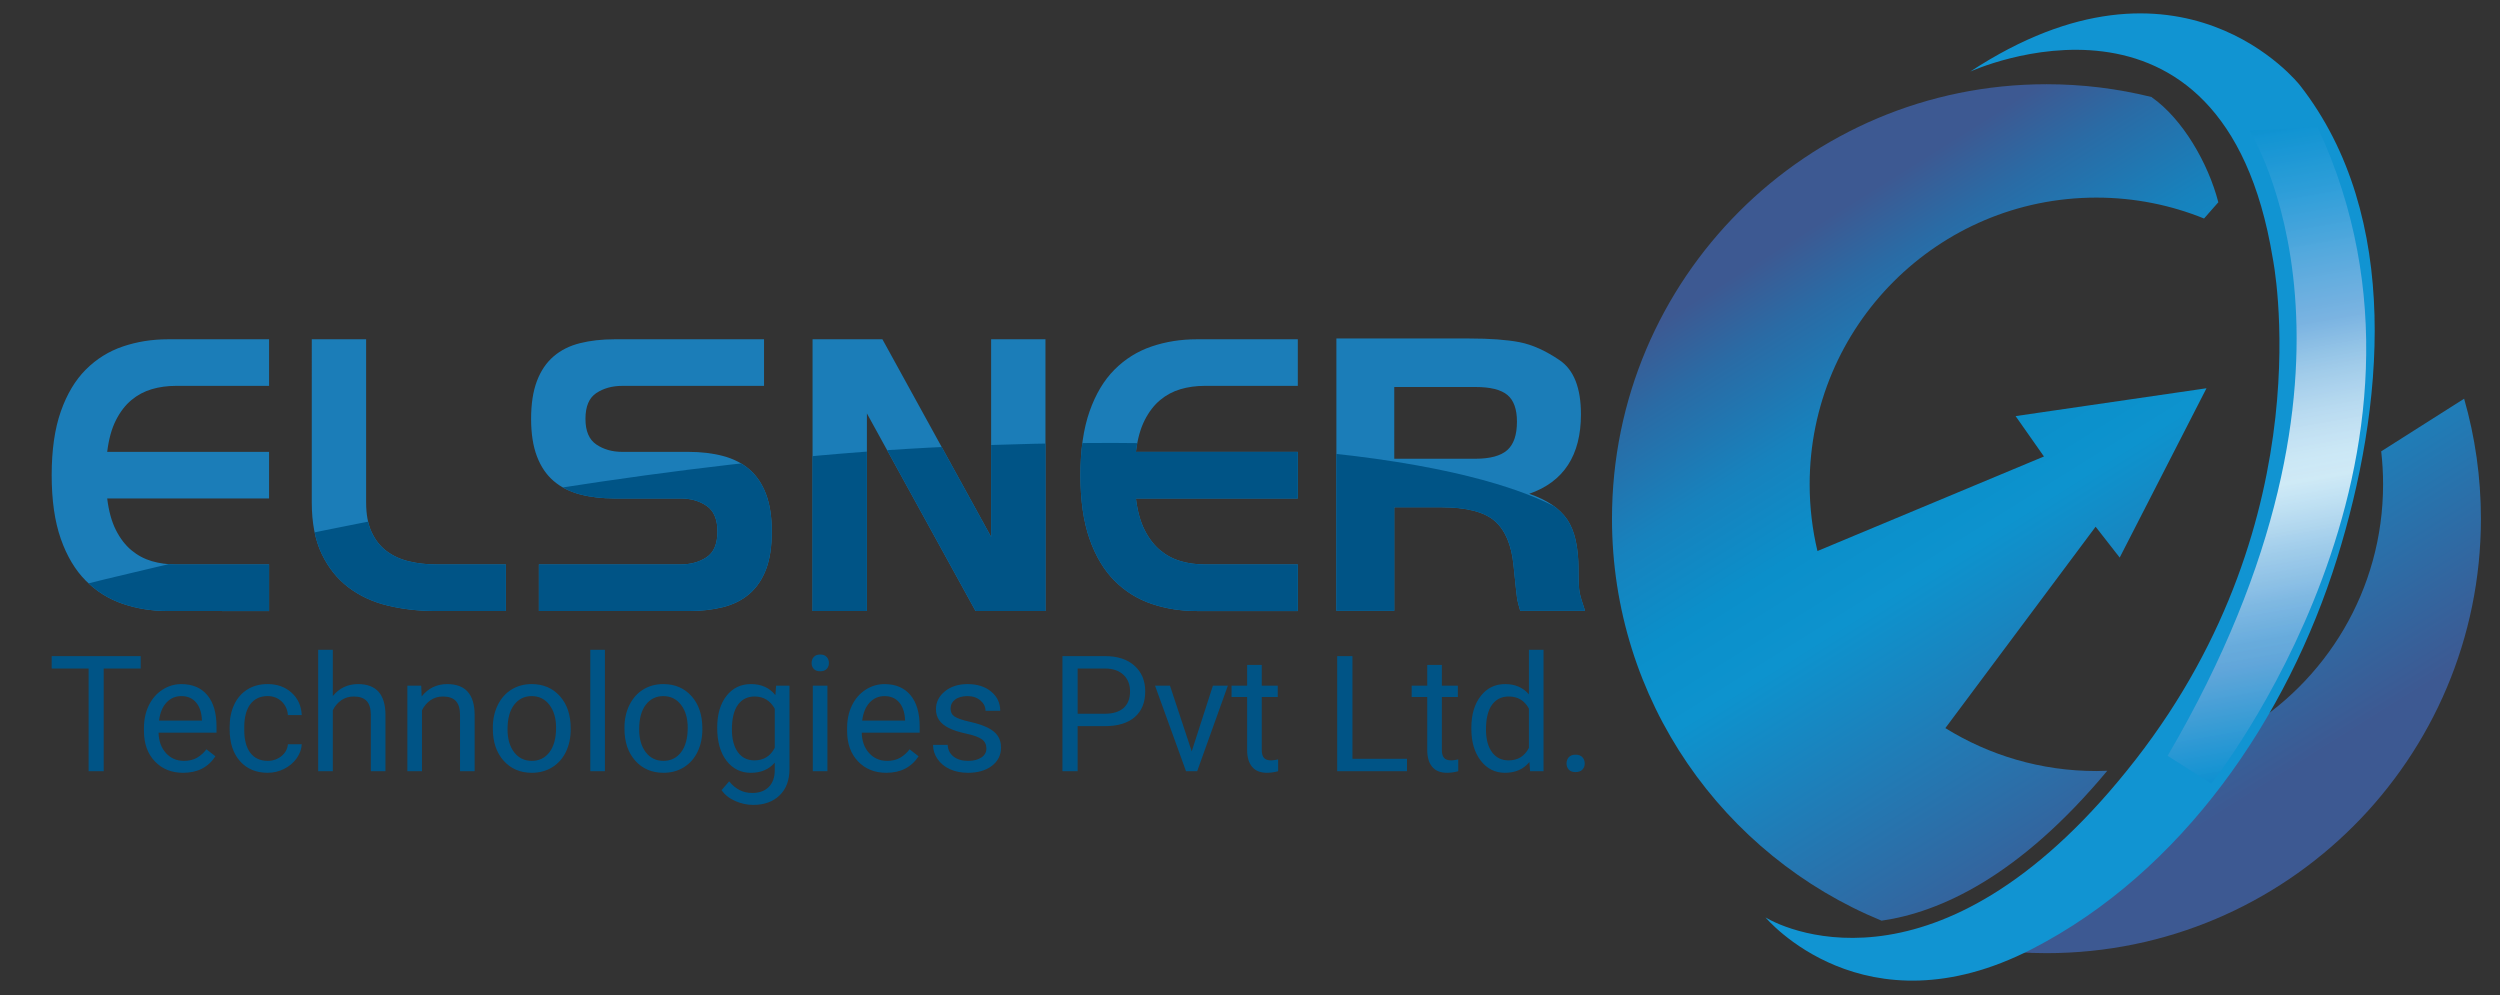
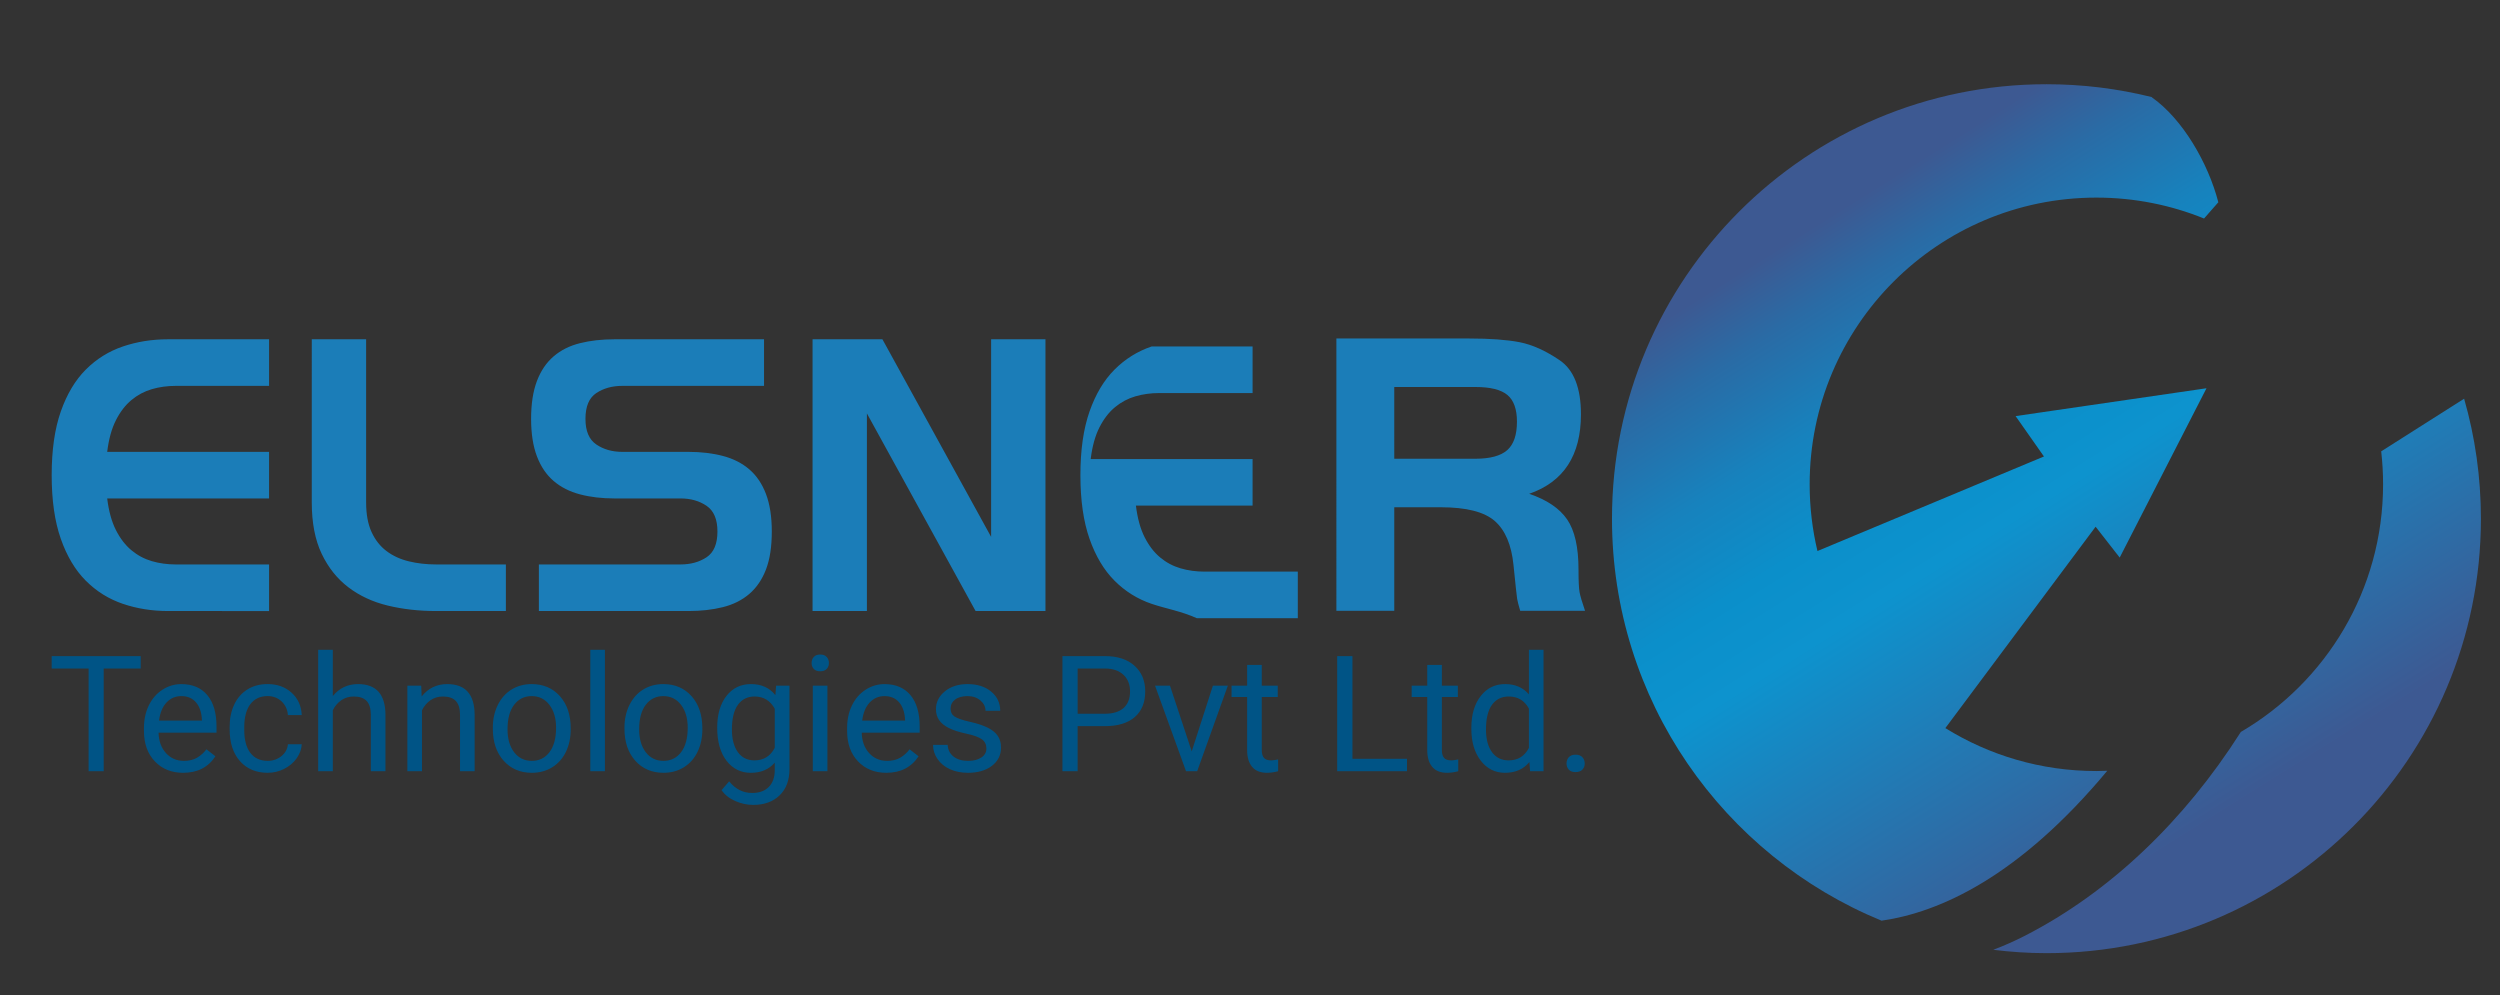
<svg xmlns="http://www.w3.org/2000/svg" xmlns:xlink="http://www.w3.org/1999/xlink" version="1.1" id="Layer_1" x="0px" y="0px" width="403.506px" height="160.666px" viewBox="0 0 403.506 160.666" enable-background="new 0 0 403.506 160.666" xml:space="preserve">
  <rect x="0" y="0" width="403.506" height="160.666" fill="#333333" stroke="none" />
  <g>
-     <path fill="#1B7DB8" d="M19.838,97.462c-2.277-0.773-4.272-2.015-5.984-3.728c-1.713-1.713-3.06-3.968-4.041-6.767   c-0.982-2.798-1.473-6.224-1.473-10.276c0-4.051,0.49-7.477,1.473-10.276c0.981-2.798,2.328-5.054,4.041-6.767   c1.712-1.712,3.707-2.955,5.984-3.728c2.276-0.772,4.709-1.159,7.3-1.159h16.291v7.519H28.391c-1.379,0-2.674,0.178-3.885,0.532   c-1.212,0.356-2.308,0.94-3.29,1.755c-0.982,0.814-1.817,1.901-2.506,3.258c-0.689,1.358-1.159,3.061-1.41,5.107h26.128v7.519   H17.301c0.251,2.047,0.721,3.75,1.41,5.107c0.689,1.358,1.525,2.443,2.506,3.258c0.981,0.815,2.078,1.4,3.29,1.755   c1.211,0.355,2.506,0.532,3.885,0.532h15.038v7.519H27.138C24.548,98.621,22.115,98.235,19.838,97.462L19.838,97.462z    M50.321,54.761h8.772v26.316c0,1.922,0.292,3.52,0.877,4.793c0.585,1.274,1.388,2.298,2.412,3.07   c1.023,0.773,2.224,1.327,3.603,1.661c1.379,0.335,2.84,0.501,4.386,0.501H81.65v7.519H70.371c-2.757,0-5.347-0.292-7.769-0.877   c-2.423-0.584-4.543-1.566-6.36-2.944c-1.817-1.379-3.258-3.185-4.324-5.42c-1.065-2.234-1.598-5.002-1.598-8.302L50.321,54.761   L50.321,54.761z M86.975,91.102h22.87c1.629,0,3.028-0.385,4.198-1.159c1.169-0.773,1.754-2.162,1.754-4.167   c0-1.963-0.586-3.341-1.754-4.135c-1.17-0.793-2.569-1.191-4.198-1.191H99.193c-2.047,0-3.906-0.219-5.577-0.658   c-1.671-0.439-3.092-1.159-4.261-2.162c-1.17-1.002-2.068-2.328-2.694-3.978c-0.627-1.65-0.94-3.666-0.94-6.047   c0-2.422,0.313-4.458,0.94-6.109c0.627-1.65,1.524-2.976,2.694-3.978c1.169-1.003,2.59-1.713,4.261-2.131   c1.67-0.417,3.529-0.627,5.577-0.627h24.123v7.519h-22.87c-1.629,0-3.029,0.387-4.198,1.159c-1.17,0.773-1.754,2.162-1.754,4.167   c0,1.964,0.584,3.342,1.754,4.135c1.169,0.794,2.569,1.191,4.198,1.191h10.652c2.046,0,3.905,0.219,5.577,0.658   c1.67,0.439,3.091,1.159,4.261,2.162c1.169,1.002,2.068,2.329,2.694,3.978c0.627,1.651,0.94,3.666,0.94,6.047   c0,2.465-0.313,4.511-0.94,6.14c-0.627,1.629-1.525,2.945-2.694,3.947c-1.17,1.003-2.591,1.713-4.261,2.131   c-1.671,0.418-3.53,0.627-5.577,0.627H86.975V91.102z M131.147,54.761h11.278l17.544,31.893V54.761h8.772v43.86h-11.278   L139.92,66.728v31.893h-8.772V54.761z M185.878,97.462c-2.277-0.773-4.271-2.015-5.984-3.728c-1.713-1.713-3.06-3.968-4.042-6.767   c-0.982-2.798-1.472-6.224-1.472-10.276c0-4.051,0.491-7.477,1.472-10.276c0.981-2.798,2.328-5.054,4.042-6.767   c1.713-1.712,3.707-2.955,5.984-3.728c2.276-0.772,4.709-1.159,7.3-1.159h16.291v7.519h-15.038c-1.379,0-2.674,0.178-3.885,0.532   c-1.212,0.356-2.309,0.94-3.29,1.755c-0.982,0.814-1.817,1.901-2.506,3.258c-0.689,1.358-1.159,3.061-1.41,5.107h26.128v7.519   H183.34c0.251,2.047,0.721,3.75,1.41,5.107c0.689,1.358,1.524,2.443,2.506,3.258c0.981,0.815,2.077,1.4,3.29,1.755   c1.211,0.355,2.506,0.532,3.885,0.532h15.038v7.519h-16.291C190.587,98.621,188.154,98.235,185.878,97.462L185.878,97.462z" />
+     <path fill="#1B7DB8" d="M19.838,97.462c-2.277-0.773-4.272-2.015-5.984-3.728c-1.713-1.713-3.06-3.968-4.041-6.767   c-0.982-2.798-1.473-6.224-1.473-10.276c0-4.051,0.49-7.477,1.473-10.276c0.981-2.798,2.328-5.054,4.041-6.767   c1.712-1.712,3.707-2.955,5.984-3.728c2.276-0.772,4.709-1.159,7.3-1.159h16.291v7.519H28.391c-1.379,0-2.674,0.178-3.885,0.532   c-1.212,0.356-2.308,0.94-3.29,1.755c-0.982,0.814-1.817,1.901-2.506,3.258c-0.689,1.358-1.159,3.061-1.41,5.107h26.128v7.519   H17.301c0.251,2.047,0.721,3.75,1.41,5.107c0.689,1.358,1.525,2.443,2.506,3.258c0.981,0.815,2.078,1.4,3.29,1.755   c1.211,0.355,2.506,0.532,3.885,0.532h15.038v7.519H27.138C24.548,98.621,22.115,98.235,19.838,97.462L19.838,97.462z    M50.321,54.761h8.772v26.316c0,1.922,0.292,3.52,0.877,4.793c0.585,1.274,1.388,2.298,2.412,3.07   c1.023,0.773,2.224,1.327,3.603,1.661c1.379,0.335,2.84,0.501,4.386,0.501H81.65v7.519H70.371c-2.757,0-5.347-0.292-7.769-0.877   c-2.423-0.584-4.543-1.566-6.36-2.944c-1.817-1.379-3.258-3.185-4.324-5.42c-1.065-2.234-1.598-5.002-1.598-8.302L50.321,54.761   L50.321,54.761z M86.975,91.102h22.87c1.629,0,3.028-0.385,4.198-1.159c1.169-0.773,1.754-2.162,1.754-4.167   c0-1.963-0.586-3.341-1.754-4.135c-1.17-0.793-2.569-1.191-4.198-1.191H99.193c-2.047,0-3.906-0.219-5.577-0.658   c-1.671-0.439-3.092-1.159-4.261-2.162c-1.17-1.002-2.068-2.328-2.694-3.978c-0.627-1.65-0.94-3.666-0.94-6.047   c0-2.422,0.313-4.458,0.94-6.109c0.627-1.65,1.524-2.976,2.694-3.978c1.169-1.003,2.59-1.713,4.261-2.131   c1.67-0.417,3.529-0.627,5.577-0.627h24.123v7.519h-22.87c-1.629,0-3.029,0.387-4.198,1.159c-1.17,0.773-1.754,2.162-1.754,4.167   c0,1.964,0.584,3.342,1.754,4.135c1.169,0.794,2.569,1.191,4.198,1.191h10.652c2.046,0,3.905,0.219,5.577,0.658   c1.67,0.439,3.091,1.159,4.261,2.162c1.169,1.002,2.068,2.329,2.694,3.978c0.627,1.651,0.94,3.666,0.94,6.047   c0,2.465-0.313,4.511-0.94,6.14c-0.627,1.629-1.525,2.945-2.694,3.947c-1.17,1.003-2.591,1.713-4.261,2.131   c-1.671,0.418-3.53,0.627-5.577,0.627H86.975V91.102z M131.147,54.761h11.278l17.544,31.893V54.761h8.772v43.86h-11.278   L139.92,66.728v31.893h-8.772V54.761z M185.878,97.462c-2.277-0.773-4.271-2.015-5.984-3.728c-1.713-1.713-3.06-3.968-4.042-6.767   c-0.982-2.798-1.472-6.224-1.472-10.276c0-4.051,0.491-7.477,1.472-10.276c0.981-2.798,2.328-5.054,4.042-6.767   c1.713-1.712,3.707-2.955,5.984-3.728h16.291v7.519h-15.038c-1.379,0-2.674,0.178-3.885,0.532   c-1.212,0.356-2.309,0.94-3.29,1.755c-0.982,0.814-1.817,1.901-2.506,3.258c-0.689,1.358-1.159,3.061-1.41,5.107h26.128v7.519   H183.34c0.251,2.047,0.721,3.75,1.41,5.107c0.689,1.358,1.524,2.443,2.506,3.258c0.981,0.815,2.077,1.4,3.29,1.755   c1.211,0.355,2.506,0.532,3.885,0.532h15.038v7.519h-16.291C190.587,98.621,188.154,98.235,185.878,97.462L185.878,97.462z" />
  </g>
  <path fill="#1B7DB8" d="M225.037,81.871v16.711h-9.342V54.634h21.448c3.332,0,6.03,0.198,8.092,0.592  c2.061,0.395,4.232,1.371,6.513,2.927c2.28,1.558,3.421,4.464,3.421,8.718c0,6.623-2.785,10.899-8.355,12.829  c2.851,0.969,4.89,2.344,6.119,4.127c1.227,1.783,1.842,4.479,1.842,8.087c0,1.805,0.054,3.016,0.165,3.632  c0.109,0.617,0.405,1.628,0.888,3.037h-10.461c-0.263-0.88-0.428-1.519-0.494-1.915c-0.065-0.397-0.263-2.224-0.592-5.483  c-0.329-3.258-1.339-5.625-3.026-7.1c-1.689-1.475-4.595-2.213-8.718-2.213L225.037,81.871L225.037,81.871z M225.037,74.042h13.093  c2.368,0,4.079-0.461,5.131-1.382c1.053-0.921,1.579-2.456,1.579-4.606c0-2.017-0.516-3.454-1.546-4.309  c-1.031-0.855-2.753-1.283-5.164-1.283h-13.093L225.037,74.042L225.037,74.042z" />
  <g>
    <g>
      <defs>
-         <path id="SVGID_1_" d="M-4.505,99.038c0,0,83.334-23.601,157.688-26.943c77.281-3.473,98.062,8.959,101.505,12.114l4.975,11.587     c0,0,23.119,6.431-1.23,7.523s-50.173,4.732-85.096,4.49c-34.924-0.243-35.416-1.335-65.667-1.941     c-30.251-0.607-45.991-0.849-63.453-2.548c-17.462-1.699-21.643-1.335-30.989-4.126c-9.346-2.791-15.494-5.703-15.74-6.917     S-4.505,99.038-4.505,99.038z" />
-       </defs>
+         </defs>
      <clipPath id="SVGID_2_">
        <use xlink:href="#SVGID_1_" overflow="visible" />
      </clipPath>
      <g clip-path="url(#SVGID_2_)">
        <g>
-           <path fill="#005486" d="M19.838,97.462c-2.277-0.773-4.272-2.015-5.984-3.728c-1.713-1.713-3.06-3.968-4.041-6.767      c-0.982-2.798-1.473-6.224-1.473-10.276c0-4.051,0.49-7.477,1.473-10.276c0.981-2.798,2.328-5.054,4.041-6.767      c1.712-1.712,3.707-2.955,5.984-3.728c2.276-0.772,4.709-1.159,7.3-1.159h16.291v7.519H28.391c-1.379,0-2.674,0.178-3.885,0.532      c-1.212,0.356-2.308,0.94-3.29,1.755c-0.982,0.814-1.817,1.901-2.506,3.258c-0.689,1.358-1.159,3.061-1.41,5.107h26.128v7.519      H17.301c0.251,2.047,0.721,3.75,1.41,5.107c0.689,1.358,1.525,2.443,2.506,3.258c0.981,0.815,2.078,1.4,3.29,1.755      c1.211,0.355,2.506,0.532,3.885,0.532h15.038v7.519H27.138C24.548,98.621,22.115,98.235,19.838,97.462L19.838,97.462z       M50.321,54.761h8.772v26.316c0,1.922,0.292,3.52,0.877,4.793c0.585,1.274,1.388,2.298,2.412,3.07      c1.023,0.773,2.224,1.327,3.603,1.661c1.379,0.335,2.84,0.501,4.386,0.501H81.65v7.519H70.371c-2.757,0-5.347-0.292-7.769-0.877      c-2.423-0.584-4.543-1.566-6.36-2.944c-1.817-1.379-3.258-3.185-4.324-5.42c-1.065-2.234-1.598-5.002-1.598-8.302L50.321,54.761      L50.321,54.761z M86.975,91.102h22.87c1.629,0,3.028-0.385,4.198-1.159c1.169-0.773,1.754-2.162,1.754-4.167      c0-1.963-0.586-3.341-1.754-4.135c-1.17-0.793-2.569-1.191-4.198-1.191H99.193c-2.047,0-3.906-0.219-5.577-0.658      c-1.671-0.439-3.092-1.159-4.261-2.162c-1.17-1.002-2.068-2.328-2.694-3.978c-0.627-1.65-0.94-3.666-0.94-6.047      c0-2.422,0.313-4.458,0.94-6.109c0.627-1.65,1.524-2.976,2.694-3.978c1.169-1.003,2.59-1.713,4.261-2.131      c1.67-0.417,3.529-0.627,5.577-0.627h24.123v7.519h-22.87c-1.629,0-3.029,0.387-4.198,1.159      c-1.17,0.773-1.754,2.162-1.754,4.167c0,1.964,0.584,3.342,1.754,4.135c1.169,0.794,2.569,1.191,4.198,1.191h10.652      c2.046,0,3.905,0.219,5.577,0.658c1.67,0.439,3.091,1.159,4.261,2.162c1.169,1.002,2.068,2.329,2.694,3.978      c0.627,1.651,0.94,3.666,0.94,6.047c0,2.465-0.313,4.511-0.94,6.14c-0.627,1.629-1.525,2.945-2.694,3.947      c-1.17,1.003-2.591,1.713-4.261,2.131c-1.671,0.418-3.53,0.627-5.577,0.627H86.975V91.102z M131.147,54.761h11.278      l17.544,31.893V54.761h8.772v43.86h-11.278L139.92,66.728v31.893h-8.772V54.761z M185.878,97.462      c-2.277-0.773-4.271-2.015-5.984-3.728c-1.713-1.713-3.06-3.968-4.042-6.767c-0.982-2.798-1.472-6.224-1.472-10.276      c0-4.051,0.491-7.477,1.472-10.276c0.981-2.798,2.328-5.054,4.042-6.767c1.713-1.712,3.707-2.955,5.984-3.728      c2.276-0.772,4.709-1.159,7.3-1.159h16.291v7.519h-15.038c-1.379,0-2.674,0.178-3.885,0.532c-1.212,0.356-2.309,0.94-3.29,1.755      c-0.982,0.814-1.817,1.901-2.506,3.258c-0.689,1.358-1.159,3.061-1.41,5.107h26.128v7.519H183.34      c0.251,2.047,0.721,3.75,1.41,5.107c0.689,1.358,1.524,2.443,2.506,3.258c0.981,0.815,2.077,1.4,3.29,1.755      c1.211,0.355,2.506,0.532,3.885,0.532h15.038v7.519h-16.291C190.587,98.621,188.154,98.235,185.878,97.462L185.878,97.462z" />
-         </g>
+           </g>
        <path fill="#005486" d="M225.037,81.871v16.711h-9.342V54.634h21.448c3.332,0,6.03,0.198,8.092,0.592     c2.061,0.395,4.232,1.371,6.513,2.927c2.28,1.558,3.421,4.464,3.421,8.718c0,6.623-2.785,10.899-8.355,12.829     c2.851,0.969,4.89,2.344,6.119,4.127c1.227,1.783,1.842,4.479,1.842,8.087c0,1.805,0.054,3.016,0.165,3.632     c0.109,0.617,0.405,1.628,0.888,3.037h-10.461c-0.263-0.88-0.428-1.519-0.494-1.915c-0.065-0.397-0.263-2.224-0.592-5.483     c-0.329-3.258-1.339-5.625-3.026-7.1c-1.689-1.475-4.595-2.213-8.718-2.213L225.037,81.871L225.037,81.871z M225.037,74.042     h13.093c2.368,0,4.079-0.461,5.131-1.382c1.053-0.921,1.579-2.456,1.579-4.606c0-2.017-0.516-3.454-1.546-4.309     c-1.031-0.855-2.753-1.283-5.164-1.283h-13.093L225.037,74.042L225.037,74.042z" />
      </g>
    </g>
  </g>
  <g>
    <path fill="#005486" d="M22.709,107.9h-5.972v16.575H14.3V107.9H8.341v-2.003h14.368V107.9z M29.561,124.731   c-1.871,0-3.394-0.614-4.568-1.843c-1.174-1.229-1.761-2.874-1.761-4.932v-0.434c0-1.37,0.262-2.592,0.785-3.669   c0.523-1.076,1.255-1.918,2.194-2.526c0.94-0.609,1.959-0.912,3.056-0.912c1.795,0,3.19,0.591,4.185,1.773   c0.996,1.183,1.493,2.876,1.493,5.079v0.982h-9.354c0.034,1.361,0.432,2.46,1.193,3.298c0.761,0.839,1.729,1.257,2.903,1.257   c0.833,0,1.54-0.17,2.118-0.51c0.579-0.34,1.085-0.791,1.519-1.353l1.442,1.123C33.611,123.842,31.875,124.731,29.561,124.731   L29.561,124.731z M29.268,112.353c-0.953,0-1.753,0.347-2.399,1.04c-0.646,0.694-1.046,1.665-1.199,2.916h6.916v-0.179   c-0.068-1.199-0.392-2.129-0.97-2.789C31.037,112.683,30.254,112.353,29.268,112.353z M43.215,122.804   c0.842,0,1.578-0.255,2.208-0.766c0.63-0.51,0.978-1.149,1.047-1.915h2.233c-0.042,0.792-0.315,1.544-0.817,2.259   c-0.502,0.715-1.172,1.285-2.01,1.71c-0.838,0.425-1.725,0.638-2.661,0.638c-1.88,0-3.375-0.627-4.485-1.882   c-1.11-1.256-1.665-2.971-1.665-5.149v-0.396c0-1.344,0.246-2.54,0.74-3.586c0.493-1.046,1.201-1.858,2.124-2.437   c0.923-0.579,2.014-0.868,3.273-0.868c1.548,0,2.835,0.464,3.86,1.391s1.571,2.131,1.64,3.61h-2.233   c-0.068-0.893-0.407-1.627-1.015-2.201c-0.608-0.574-1.359-0.862-2.252-0.862c-1.199,0-2.129,0.432-2.788,1.296   c-0.659,0.864-0.989,2.112-0.989,3.745v0.447c0,1.591,0.328,2.816,0.982,3.675C41.062,122.374,41.998,122.804,43.215,122.804   L43.215,122.804z M53.716,112.341c1.047-1.284,2.408-1.927,4.083-1.927c2.918,0,4.39,1.646,4.415,4.938v9.124h-2.36v-9.136   c-0.009-0.996-0.236-1.731-0.683-2.208c-0.446-0.476-1.142-0.714-2.086-0.714c-0.766,0-1.438,0.204-2.016,0.612   c-0.579,0.409-1.029,0.944-1.353,1.608v9.838h-2.36v-19.6h2.36L53.716,112.341L53.716,112.341z M67.983,110.669l0.076,1.735   c1.055-1.326,2.433-1.99,4.134-1.99c2.918,0,4.39,1.646,4.415,4.938v9.124h-2.36v-9.136c-0.009-0.996-0.236-1.731-0.683-2.208   c-0.446-0.476-1.142-0.714-2.086-0.714c-0.766,0-1.438,0.204-2.016,0.612c-0.579,0.409-1.029,0.944-1.353,1.608v9.838h-2.36   v-13.807L67.983,110.669L67.983,110.669z M79.543,117.445c0-1.353,0.266-2.569,0.798-3.65c0.531-1.081,1.271-1.915,2.22-2.501   c0.948-0.587,2.031-0.881,3.248-0.881c1.88,0,3.4,0.651,4.562,1.952c1.162,1.301,1.742,3.033,1.742,5.194v0.165   c0,1.344-0.258,2.55-0.772,3.618c-0.515,1.068-1.25,1.9-2.208,2.495c-0.957,0.595-2.057,0.893-3.299,0.893   c-1.871,0-3.388-0.651-4.549-1.952c-1.162-1.302-1.742-3.024-1.742-5.169L79.543,117.445L79.543,117.445z M81.917,117.725   c0,1.531,0.355,2.761,1.066,3.688c0.71,0.927,1.661,1.391,2.852,1.391c1.199,0,2.152-0.47,2.858-1.41   c0.706-0.94,1.059-2.257,1.059-3.95c0-1.514-0.359-2.742-1.078-3.681c-0.719-0.94-1.674-1.411-2.864-1.411   c-1.166,0-2.106,0.465-2.82,1.391C82.274,114.671,81.917,115.999,81.917,117.725L81.917,117.725z M97.638,124.476h-2.36v-19.6h2.36   V124.476z M100.79,117.445c0-1.353,0.266-2.569,0.798-3.65c0.531-1.081,1.271-1.915,2.22-2.501   c0.948-0.587,2.031-0.881,3.248-0.881c1.88,0,3.4,0.651,4.562,1.952c1.162,1.301,1.742,3.033,1.742,5.194v0.165   c0,1.344-0.258,2.55-0.772,3.618c-0.515,1.068-1.25,1.9-2.208,2.495c-0.957,0.595-2.057,0.893-3.299,0.893   c-1.871,0-3.388-0.651-4.549-1.952c-1.162-1.302-1.742-3.024-1.742-5.169L100.79,117.445L100.79,117.445z M103.163,117.725   c0,1.531,0.355,2.761,1.066,3.688c0.71,0.927,1.661,1.391,2.852,1.391c1.199,0,2.152-0.47,2.858-1.41   c0.706-0.94,1.059-2.257,1.059-3.95c0-1.514-0.359-2.742-1.078-3.681c-0.719-0.94-1.674-1.411-2.864-1.411   c-1.166,0-2.106,0.464-2.82,1.391C103.521,114.671,103.163,115.999,103.163,117.725z M115.758,117.457   c0-2.152,0.498-3.864,1.493-5.136c0.995-1.271,2.314-1.907,3.956-1.907c1.685,0,2.999,0.595,3.943,1.786l0.115-1.531h2.157v13.475   c0,1.786-0.529,3.194-1.589,4.224c-1.059,1.029-2.482,1.544-4.268,1.544c-0.995,0-1.969-0.213-2.922-0.638   c-0.953-0.425-1.68-1.008-2.182-1.748l1.225-1.416c1.012,1.251,2.25,1.876,3.713,1.876c1.149,0,2.044-0.323,2.686-0.97   c0.642-0.646,0.963-1.556,0.963-2.731v-1.186c-0.944,1.089-2.233,1.633-3.867,1.633c-1.616,0-2.924-0.651-3.924-1.952   C116.258,121.477,115.758,119.703,115.758,117.457L115.758,117.457z M118.131,117.725c0,1.556,0.319,2.78,0.957,3.669   s1.531,1.333,2.68,1.333c1.489,0,2.582-0.677,3.279-2.029v-6.304c-0.723-1.318-1.808-1.977-3.254-1.977   c-1.149,0-2.046,0.446-2.693,1.34C118.455,114.651,118.131,115.974,118.131,117.725L118.131,117.725z M130.994,107.007   c0-0.382,0.117-0.706,0.351-0.969c0.234-0.264,0.581-0.396,1.04-0.396c0.459,0,0.808,0.132,1.047,0.396   c0.238,0.264,0.357,0.587,0.357,0.969c0,0.383-0.119,0.702-0.357,0.957c-0.238,0.255-0.587,0.382-1.047,0.382   c-0.459,0-0.806-0.127-1.04-0.382C131.111,107.709,130.994,107.39,130.994,107.007z M133.546,124.476h-2.36v-13.807h2.36V124.476z    M143.053,124.731c-1.871,0-3.394-0.614-4.568-1.843c-1.174-1.229-1.761-2.874-1.761-4.932v-0.434c0-1.37,0.262-2.592,0.785-3.669   c0.523-1.076,1.255-1.918,2.194-2.526c0.94-0.609,1.959-0.912,3.056-0.912c1.795,0,3.19,0.591,4.185,1.773   c0.996,1.183,1.493,2.876,1.493,5.079v0.982h-9.354c0.034,1.361,0.432,2.46,1.193,3.298c0.761,0.839,1.729,1.257,2.903,1.257   c0.833,0,1.54-0.17,2.118-0.51c0.579-0.34,1.085-0.791,1.519-1.353l1.442,1.123C147.102,123.842,145.366,124.731,143.053,124.731   L143.053,124.731z M142.759,112.353c-0.953,0-1.753,0.347-2.399,1.04c-0.646,0.694-1.046,1.665-1.199,2.916h6.916v-0.179   c-0.068-1.199-0.392-2.129-0.97-2.789C144.528,112.683,143.746,112.353,142.759,112.353L142.759,112.353z M159.207,120.813   c0-0.638-0.24-1.133-0.721-1.486c-0.481-0.352-1.319-0.657-2.514-0.912c-1.195-0.255-2.144-0.561-2.845-0.919   c-0.702-0.357-1.221-0.782-1.557-1.276c-0.336-0.493-0.504-1.08-0.504-1.76c0-1.131,0.478-2.088,1.435-2.871   c0.957-0.783,2.18-1.174,3.669-1.174c1.565,0,2.834,0.404,3.809,1.212c0.974,0.809,1.461,1.843,1.461,3.101h-2.373   c0-0.646-0.274-1.203-0.823-1.671c-0.549-0.467-1.24-0.702-2.074-0.702c-0.86,0-1.531,0.188-2.016,0.562   c-0.485,0.375-0.727,0.864-0.727,1.468c0,0.57,0.225,0.999,0.676,1.289c0.451,0.289,1.265,0.566,2.444,0.829   c1.178,0.264,2.133,0.579,2.865,0.944c0.732,0.365,1.274,0.806,1.627,1.321c0.353,0.514,0.529,1.141,0.529,1.882   c0,1.234-0.494,2.222-1.48,2.967c-0.987,0.744-2.267,1.116-3.841,1.116c-1.106,0-2.084-0.195-2.935-0.587   c-0.851-0.391-1.516-0.938-1.997-1.64c-0.48-0.702-0.721-1.461-0.721-2.277h2.36c0.042,0.791,0.359,1.418,0.951,1.882   c0.591,0.464,1.372,0.696,2.341,0.696c0.893,0,1.61-0.18,2.15-0.542C158.937,121.9,159.207,121.418,159.207,120.813   L159.207,120.813z M173.932,117.203v7.273h-2.45v-18.579h6.852c2.033,0,3.626,0.519,4.779,1.556   c1.153,1.038,1.729,2.412,1.729,4.122c0,1.803-0.564,3.192-1.691,4.167c-1.128,0.974-2.742,1.461-4.843,1.461L173.932,117.203   L173.932,117.203z M173.932,115.199h4.403c1.31,0,2.314-0.308,3.012-0.926c0.697-0.618,1.046-1.511,1.046-2.678   c0-1.108-0.349-1.994-1.046-2.659c-0.698-0.665-1.655-1.01-2.871-1.035h-4.543V115.199z M192.346,121.273l3.42-10.604h2.412   l-4.951,13.807h-1.8l-5.002-13.807h2.412L192.346,121.273z M203.652,107.325v3.344h2.577v1.825h-2.577v8.572   c0,0.554,0.115,0.969,0.345,1.246c0.229,0.277,0.621,0.415,1.174,0.415c0.272,0,0.646-0.052,1.123-0.153v1.903   c-0.622,0.169-1.225,0.253-1.813,0.253c-1.055,0-1.85-0.319-2.386-0.957c-0.536-0.638-0.804-1.543-0.804-2.718v-8.562h-2.514   v-1.825h2.514v-3.344L203.652,107.325L203.652,107.325z M218.288,122.473h8.805v2.003h-11.267v-18.579h2.462V122.473z    M232.721,107.325v3.344h2.577v1.825h-2.577v8.572c0,0.554,0.115,0.969,0.345,1.246c0.229,0.277,0.621,0.415,1.174,0.415   c0.272,0,0.646-0.052,1.123-0.153v1.903c-0.622,0.169-1.225,0.253-1.813,0.253c-1.055,0-1.85-0.319-2.386-0.957   c-0.536-0.638-0.804-1.543-0.804-2.718v-8.562h-2.514v-1.825h2.514v-3.344H232.721z M237.481,117.457   c0-2.117,0.502-3.822,1.505-5.11c1.004-1.289,2.318-1.933,3.943-1.933c1.616,0,2.897,0.552,3.841,1.658v-7.196h2.36v19.6h-2.169   l-0.115-1.48c-0.944,1.156-2.259,1.735-3.943,1.735c-1.6,0-2.903-0.655-3.911-1.965c-1.008-1.31-1.512-3.02-1.512-5.129   L237.481,117.457L237.481,117.457z M239.841,117.725c0,1.566,0.323,2.791,0.969,3.675c0.647,0.885,1.54,1.327,2.68,1.327   c1.497,0,2.59-0.672,3.279-2.016v-6.342c-0.706-1.301-1.791-1.952-3.254-1.952c-1.156,0-2.059,0.446-2.705,1.34   C240.165,114.651,239.841,115.974,239.841,117.725z M252.844,123.238c0-0.409,0.12-0.749,0.364-1.021   c0.242-0.272,0.606-0.409,1.091-0.409c0.484,0,0.853,0.136,1.103,0.409c0.251,0.272,0.377,0.612,0.377,1.021   c0,0.392-0.125,0.719-0.377,0.982c-0.25,0.264-0.619,0.396-1.103,0.396c-0.485,0-0.849-0.132-1.091-0.396   C252.964,123.957,252.844,123.63,252.844,123.238z" />
  </g>
  <g>
    <linearGradient id="SVGID_3_" gradientUnits="userSpaceOnUse" x1="-324.452" y1="640.849" x2="-385.668" y2="738.666" gradientTransform="matrix(1 0 0 -1 694 765.386)">
      <stop offset="0" style="stop-color:#3D5992" />
      <stop offset="0.505" style="stop-color:#0D93CE" />
      <stop offset="0.622" style="stop-color:#0B8FCA" />
      <stop offset="0.758" style="stop-color:#1782BD" />
      <stop offset="0.905" style="stop-color:#2A6BA5" />
      <stop offset="1" style="stop-color:#3D5992" />
    </linearGradient>
    <path fill="url(#SVGID_3_)" d="M397.716,64.351l-13.384,8.495c0.202,1.768,0.303,3.545,0.303,5.325   c0,17.051-9.228,31.937-22.956,39.965c-9.182,14.431-21.159,25.865-34.829,32.885c-1.667,0.856-3.381,1.616-5.134,2.279   c2.816,0.344,5.676,0.542,8.585,0.542c38.728,0,70.124-31.395,70.124-70.124C400.424,77,399.48,70.502,397.716,64.351   L397.716,64.351z" />
    <linearGradient id="SVGID_4_" gradientUnits="userSpaceOnUse" x1="-341.906" y1="629.926" x2="-403.122" y2="727.743" gradientTransform="matrix(1 0 0 -1 694 765.386)">
      <stop offset="0" style="stop-color:#3D5992" />
      <stop offset="0.505" style="stop-color:#0D93CE" />
      <stop offset="0.622" style="stop-color:#0B8FCA" />
      <stop offset="0.758" style="stop-color:#1782BD" />
      <stop offset="0.905" style="stop-color:#2A6BA5" />
      <stop offset="1" style="stop-color:#3D5992" />
    </linearGradient>
    <path fill="url(#SVGID_4_)" d="M303.688,148.6c9.423-1.357,22.196-7.108,36.434-24.197c-0.586,0.022-1.173,0.045-1.764,0.045   c-8.944,0-17.295-2.537-24.373-6.931l24.252-32.503l3.887,4.98l14.009-27.329l-30.811,4.494l4.575,6.518l-36.556,15.26   c-0.823-3.454-1.259-7.059-1.259-10.766c0-25.558,20.719-46.277,46.277-46.277c6.146,0,12.012,1.198,17.378,3.374l2.289-2.604   l0.021-0.001c-1.635-6.354-5.788-13.479-10.718-16.942l-0.034-0.053c-5.441-1.354-11.133-2.073-16.992-2.073   c-38.728,0-70.124,31.395-70.124,70.124C260.177,113.023,278.16,138.118,303.688,148.6L303.688,148.6z" />
-     <path fill="#1194D2" d="M317.998,11.557c0,0,40.811-18.705,48.828,30.122c0,0,8.502,41.54-22.106,80.893   s-56.116,27.693-59.759,25.507c0,0,15.871,19.029,42.997,5.101c24.316-12.485,41.247-37.385,49.236-62.991   c7.533-24.144,10.615-55.211-5.995-76.447C371.198,13.743,352.007-10.791,317.998,11.557L317.998,11.557z" />
    <linearGradient id="SVGID_5_" gradientUnits="userSpaceOnUse" x1="-325.281" y1="642.2" x2="-337.802" y2="744.175" gradientTransform="matrix(0.999 -0.052 -0.052 -0.999 731.084 748.021)">
      <stop offset="0" style="stop-color:#0F91D1" />
      <stop offset="0.172" style="stop-color:#64A7DA;stop-opacity:0.976" />
      <stop offset="0.205" style="stop-color:#6CADDD;stop-opacity:0.955" />
      <stop offset="0.262" style="stop-color:#8ABCE4;stop-opacity:0.917" />
      <stop offset="0.336" style="stop-color:#B6D5EE;stop-opacity:0.869" />
      <stop offset="0.424" style="stop-color:#F3F9FD;stop-opacity:0.811" />
      <stop offset="0.441" style="stop-color:#FFFFFF;stop-opacity:0.8" />
      <stop offset="0.477" style="stop-color:#F3F9FD;stop-opacity:0.823" />
      <stop offset="0.542" style="stop-color:#D4E6F5;stop-opacity:0.864" />
      <stop offset="0.627" style="stop-color:#A3CAE9;stop-opacity:0.917" />
      <stop offset="0.683" style="stop-color:#80B5E2;stop-opacity:0.952" />
      <stop offset="0.891" style="stop-color:#2E9ED9;stop-opacity:0.984" />
      <stop offset="1" style="stop-color:#0D92D1" />
    </linearGradient>
-     <path fill="url(#SVGID_5_)" d="M363.059,21.08c0,0,24.012,37.338-13.199,100.913l7.047,4.496c0,0,41.992-52.798,17.15-105.985   L363.059,21.08L363.059,21.08z" />
  </g>
</svg>